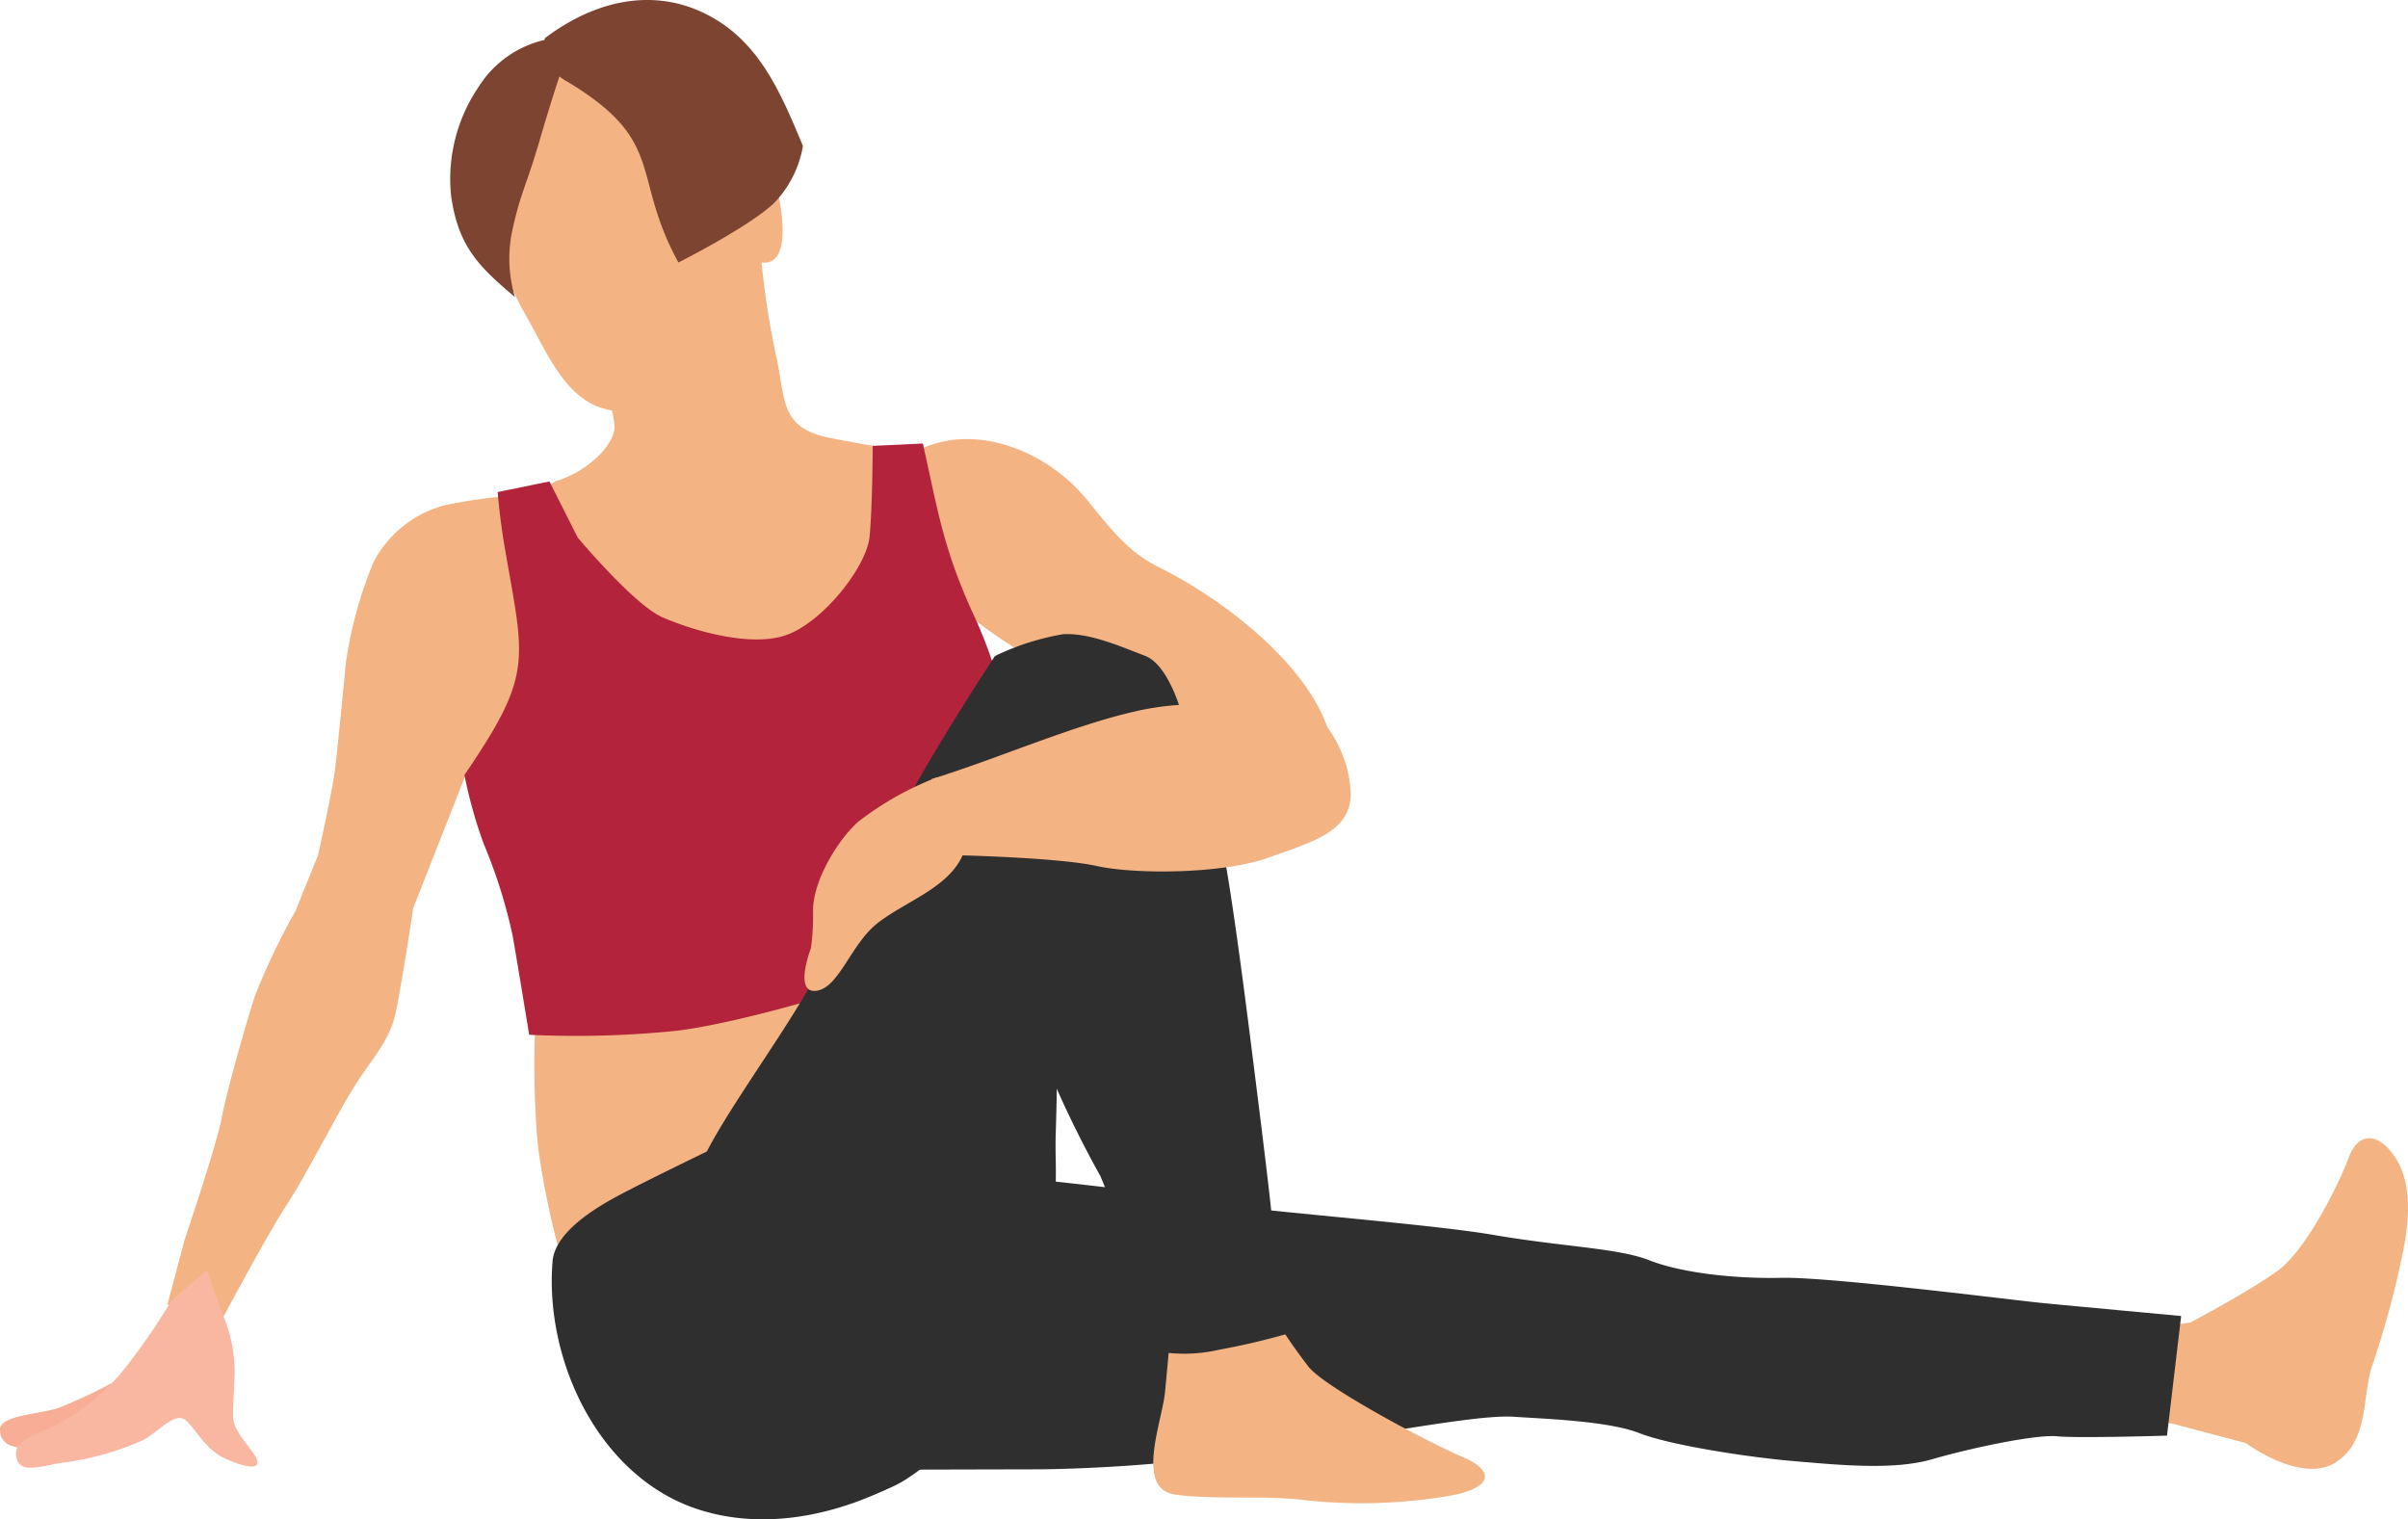
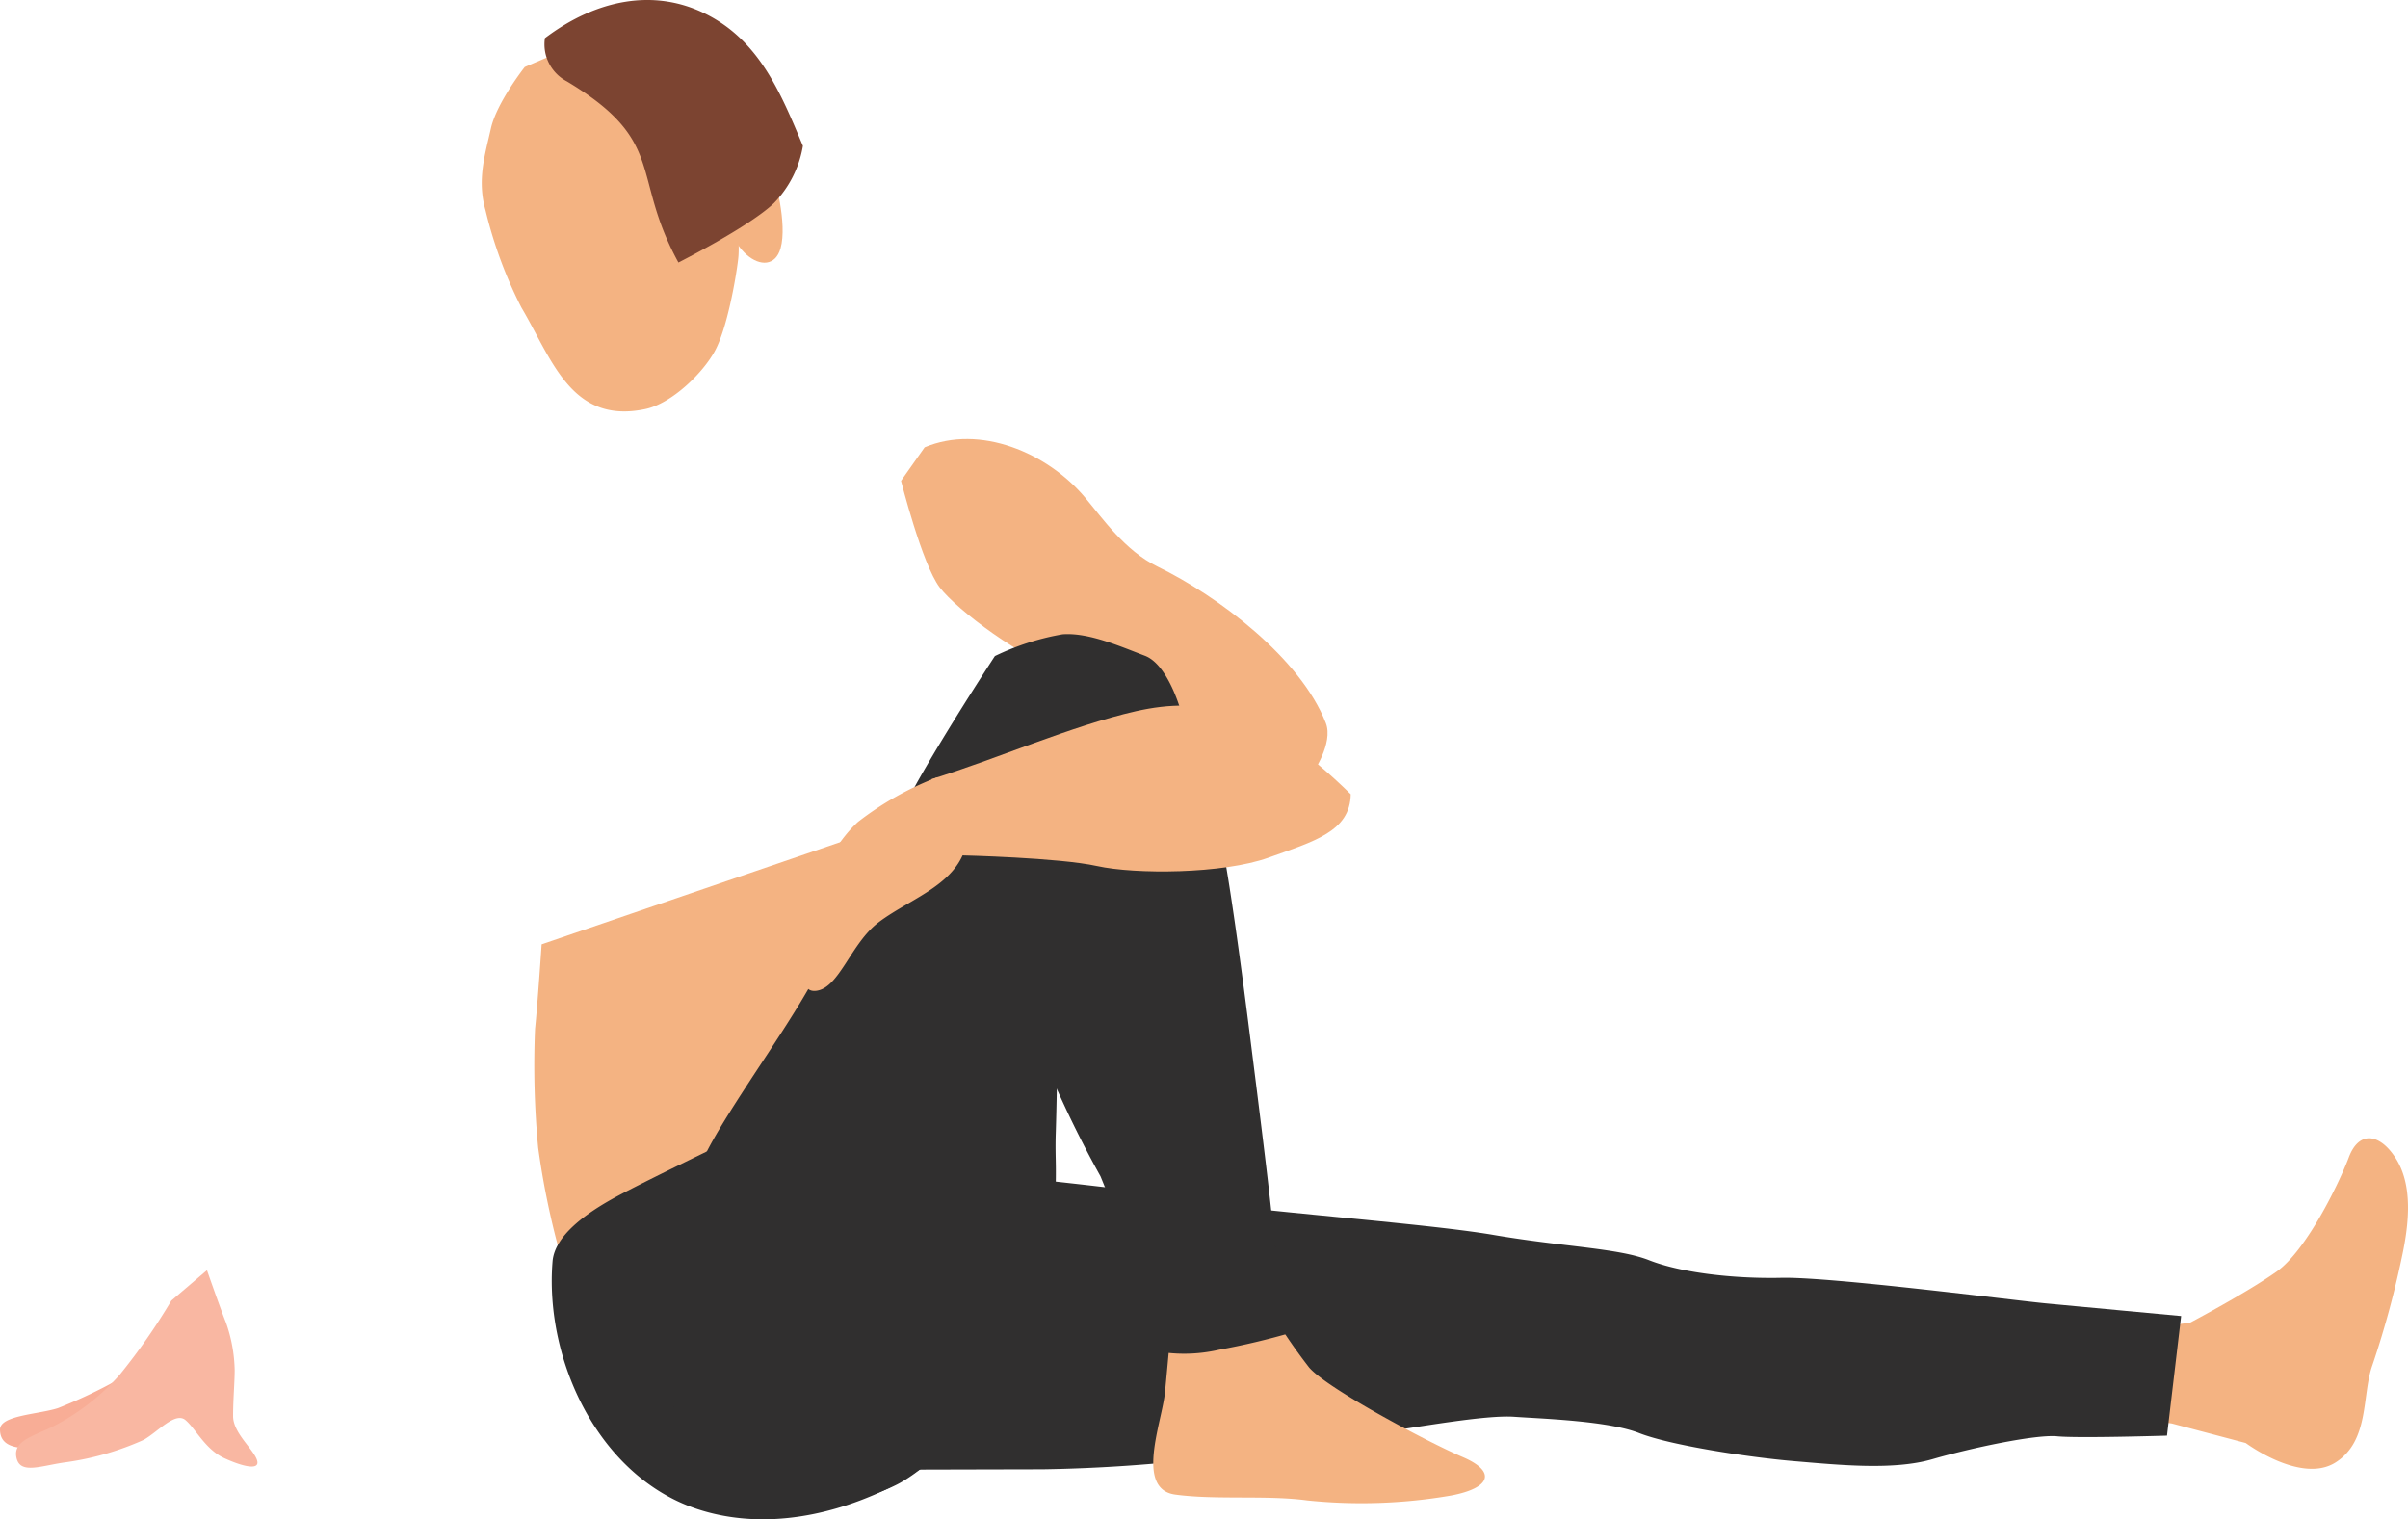
<svg xmlns="http://www.w3.org/2000/svg" width="213.423" height="134.655" viewBox="0 0 213.423 134.655">
  <g id="Half_Lord_of_the_Fishes_Pose_img" data-name="Half Lord of the Fishes Pose img" transform="translate(-798.827 -175.6)">
-     <path id="Path_30051" data-name="Path 30051" d="M865.405,211.618s2.012,5.132,1.756,6.585-2.383,3.657-5.27,4.506a7.229,7.229,0,0,0-2.772,4.078s4.159,13.8,12.373,14.714,12.473.5,16.186-1.944,5.177-9.843,5.177-9.843l-.864-9.826s-3.528-.609-5.717-1.041c-4.313-.855-3.931-3.2-4.666-6.822a74.686,74.686,0,0,1-1.681-12.866l-1.157-4.318-6.9,7.418Z" transform="translate(-13.898 -4.435)" fill="#f4b382" fill-rule="evenodd" />
    <path id="Path_30052" data-name="Path 30052" d="M858.126,182.547s-2.485,3.142-3,5.445-1.241,4.543-.482,7.233a39.128,39.128,0,0,0,3.178,8.625c2.709,4.567,4.42,10.407,11,9.009,2.335-.5,5.1-3.184,6.171-5.18s1.841-6.355,2.048-8.1-.373-3.361.633-5.747-1.109-10.085-1.109-10.085-6.151-4.191-7.587-3.747-3.657-.185-5.189.278S858.126,182.547,858.126,182.547Z" transform="translate(-12.79 -1.006)" fill="#f4b382" fill-rule="evenodd" />
    <path id="Path_30053" data-name="Path 30053" d="M882.453,197.074c-.7,5.346,3.926,8.37,4.816,5.225.631-2.224-.573-6.349-.573-6.349Z" transform="translate(-19.26 -4.691)" fill="#f4b382" fill-rule="evenodd" />
-     <path id="Path_30054" data-name="Path 30054" d="M859.283,180.129a9.4,9.4,0,0,0-6.124,4.264,14.514,14.514,0,0,0-2.419,9.476c.6,4.618,2.5,6.426,5.677,9.108a11.818,11.818,0,0,1-.216-6.007c.74-3.349,1.182-3.726,2.392-7.86s1.891-6.063,1.891-6.063Z" transform="translate(-11.945 -1.044)" fill="#7c4431" fill-rule="evenodd" />
    <path id="Path_30055" data-name="Path 30055" d="M861.579,178.98a3.708,3.708,0,0,0,1.956,3.837c8.9,5.34,5.618,8.277,9.878,16.049,0,0,6.307-3.186,8.47-5.267a9.541,9.541,0,0,0,2.564-5.069c-1.974-4.708-3.864-9.334-8.642-11.709C871.3,174.582,866.207,175.491,861.579,178.98Z" transform="translate(-14.456)" fill="#7c4431" fill-rule="evenodd" />
    <path id="Path_30056" data-name="Path 30056" d="M811.48,334.045l-2.18.352a44.855,44.855,0,0,1-5.34,2.528c-1.759.562-5.132.633-5.132,1.9s1.054,1.758,3.092,1.622a39.867,39.867,0,0,0,6.677-1.759Z" transform="translate(0 -36.523)" fill="#f8ad96" fill-rule="evenodd" />
-     <path id="Path_30057" data-name="Path 30057" d="M848.554,232.729a41.333,41.333,0,0,0-5.855.818,10.007,10.007,0,0,0-6.321,5.038,36.8,36.8,0,0,0-2.461,9.015c-.233,2.456-.7,7.256-.935,9.247s-1.524,7.727-1.524,7.727l-1.99,4.92a60.682,60.682,0,0,0-3.629,7.612c-.819,2.576-2.459,8.311-2.927,10.775s-3.278,10.768-3.278,10.768l-1.523,5.741,4.918,1.168s3.865-7.262,5.619-9.95,3.983-7.143,5.739-10.071,3.4-4.334,3.982-7.142,1.522-9.134,1.522-9.134l4.786-12.163s6.225-4.509,6.575-7.317S849.842,236,849.842,236Z" transform="translate(-4.445 -13.169)" fill="#f4b382" fill-rule="evenodd" />
    <path id="Path_30058" data-name="Path 30058" d="M817.6,321.9l-3.16,2.695a54.638,54.638,0,0,1-4.567,6.559,20.188,20.188,0,0,1-6.089,4.68c-1.756.822-3.41,1.246-3.059,2.724s2.25.633,4.43.353a25.313,25.313,0,0,0,6.818-1.968c1.266-.7,2.811-2.533,3.724-1.758s1.759,2.6,3.444,3.374,3.235,1.122,2.883.137-2.109-2.384-2.109-3.864.141-3.022.141-4.077a13.4,13.4,0,0,0-.773-4.215C818.8,325.336,817.6,321.9,817.6,321.9Z" transform="translate(-0.428 -33.722)" fill="#f9b7a2" fill-rule="evenodd" />
    <path id="Path_30059" data-name="Path 30059" d="M902.61,229.871l2.094-2.97c4.9-2.054,10.862.47,14.207,4.436,1.521,1.806,3.536,4.729,6.419,6.128,5.415,2.633,12.695,8.133,14.929,13.875.7,1.794-1.2,4.5-1.2,4.5s-7.83.4-10.465-1.853-7.812-5.951-11.491-7.132-9.517-5.5-11.07-7.543S902.61,229.871,902.61,229.871Z" transform="translate(-23.923 -11.657)" fill="#f4b382" fill-rule="evenodd" />
    <path id="Path_30060" data-name="Path 30060" d="M861.012,280.955s-.369,5.462-.583,7.483a77.326,77.326,0,0,0,.276,10.553,72.184,72.184,0,0,0,2.68,11.893c1,3.286,10.029-.679,15.9-4.482s15.44-12.771,16.974-13.672,3.257-10.53,3.257-10.53l-5.244-12.627Z" transform="translate(-14.179 -21.661)" fill="#f4b382" fill-rule="evenodd" />
    <path id="Path_30061" data-name="Path 30061" d="M1037.453,330.629l8.872,1.353,6.547,1.73s4.9,3.649,7.953,1.728,2.326-6,3.275-8.627a83.043,83.043,0,0,0,2.73-10.148c.643-3.243.673-6.189-.734-8.3s-3.2-2.325-4.084.025-3.761,8.251-6.385,10.118-7.65,4.519-7.65,4.519l-7.25,1.085Z" transform="translate(-55.005 -30.22)" fill="#f4b382" fill-rule="evenodd" />
-     <path id="Path_30062" data-name="Path 30062" d="M855.269,230.985s.162,2.213.615,4.859c1.733,10.137,2.62,11.158-3.561,20.213a40.421,40.421,0,0,0,1.717,6.134,45.661,45.661,0,0,1,2.559,8.145c.424,2.414,1.461,8.751,1.461,8.751a87.646,87.646,0,0,0,13.127-.362c5.9-.746,17.246-4.066,20.211-5.736s9.778-5.467,9.778-5.467-2.645-6.016-1.868-9.176a26.4,26.4,0,0,0,.084-11.418,39.562,39.562,0,0,0-2.051-5.3c-2.575-5.688-3.006-8.754-4.391-14.944l-4.443.209s-.021,5.413-.277,8.037-4,7.441-7.255,8.682-8.641-.442-11.131-1.539-7.479-7.048-7.479-7.048l-2.512-4.978Z" transform="translate(-12.331 -11.776)" fill="#b3233b" fill-rule="evenodd" />
    <path id="Path_30063" data-name="Path 30063" d="M900.724,337.117s8.051-.023,14.021-.035a141.805,141.805,0,0,0,15.26-1.072c4.189-.436,10.631-1.646,14.293-2.147s9.649-1.616,12.216-1.437,8.318.359,11.081,1.444,9.694,2.146,13.721,2.487,8.826.828,12.271-.173,9.188-2.211,11.062-2.027,9.728-.06,9.728-.06l1.254-10.6s-9.231-.858-12.038-1.126-19.043-2.356-23.378-2.26-8.968-.471-11.729-1.557-7.583-1.18-13.816-2.248-22.567-2.211-25.471-2.939-16.765-2.152-16.765-2.152Z" transform="translate(-23.488 -31.259)" fill="#302f2f" fill-rule="evenodd" />
    <path id="Path_30064" data-name="Path 30064" d="M879.366,297.463s-8.316,3.99-11.178,5.528-5.554,3.53-5.739,5.782c-.714,8.719,4.057,19.036,12.808,21.943,5.026,1.67,10.9,1.013,16.61-1.669A23.653,23.653,0,0,0,903.06,317.4a53.493,53.493,0,0,0,3.931-14.5c.286-3.327-.421-10.768-.34-13.838s.48-8.294.216-11.316-1.779-9.421-1.779-9.421l-12.627,15.479-6.053,7.941Z" transform="translate(-14.649 -21.375)" fill="#302f2f" fill-rule="evenodd" />
    <path id="Path_30065" data-name="Path 30065" d="M933.439,325.453s-.484,5.473-.74,8.091-2.68,8.573.91,9.062,8.122.03,11.712.518a46.685,46.685,0,0,0,12.763-.439c3.562-.686,3.965-2.147.982-3.417s-11.937-6.016-13.588-7.924a49.525,49.525,0,0,1-3.917-5.861Z" transform="translate(-30.619 -34.542)" fill="#f4b382" fill-rule="evenodd" />
    <path id="Path_30066" data-name="Path 30066" d="M904.641,250.58s-6.21,9.491-8.158,13.616-6.495,12.82-9.124,17.154-6.627,9.9-8.317,13.284c-3.909,7.856-6.388,23.052,1.376,29.465,4.073,3.369,11.755,1.808,15.515-.078s11.681-9.945,13.087-18.357,1.024-22.6,1.3-26.043-.92-14.7-.04-17.052,2.986-6.141,5.432-6.331,5.443-.687,5.443-.687-1.121-4.208-3.222-5-4.968-2.081-7.3-1.9A22.61,22.61,0,0,0,904.641,250.58Z" transform="translate(-17.637 -16.834)" fill="#302f2f" fill-rule="evenodd" />
    <path id="Path_30067" data-name="Path 30067" d="M918.28,260.976c-1,7.7-2.855,19.424-.019,26.824a96.006,96.006,0,0,0,5.284,11.091,101.386,101.386,0,0,1,3.475,9.8l1.064,5.627a13.8,13.8,0,0,0,5.992-.052,63.49,63.49,0,0,0,6.4-1.515s-1.473-6.988-1.663-9.432-1.423-12.168-1.964-16.456-2.18-17.248-3.083-19.721-3.009-8.915-3.009-8.915l-2.133.636Z" transform="translate(-27.183 -19.044)" fill="#302f2f" fill-rule="evenodd" />
-     <path id="Path_30068" data-name="Path 30068" d="M924.229,257.331c-5.71,1.3-12.222,4.194-18.136,6.025l2.695,6.752s8.612.2,12,.948,11.144.709,15.195-.745,7.235-2.325,7.286-5.622a10.671,10.671,0,0,0-2.178-6.077C935.472,257.033,930.182,255.989,924.229,257.331Z" transform="translate(-24.725 -18.698)" fill="#f4b382" fill-rule="evenodd" />
+     <path id="Path_30068" data-name="Path 30068" d="M924.229,257.331c-5.71,1.3-12.222,4.194-18.136,6.025l2.695,6.752s8.612.2,12,.948,11.144.709,15.195-.745,7.235-2.325,7.286-5.622C935.472,257.033,930.182,255.989,924.229,257.331Z" transform="translate(-24.725 -18.698)" fill="#f4b382" fill-rule="evenodd" />
    <path id="Path_30069" data-name="Path 30069" d="M907.164,265.314l-3.975-.157a27.578,27.578,0,0,0-6.949,3.924c-1.794,1.606-4.033,5.233-3.993,7.943a21.283,21.283,0,0,1-.188,3.256s-1.562,4.035.479,3.777,3.053-4.194,5.512-6.064c2.97-2.255,7.528-3.48,7.885-7.652Z" transform="translate(-21.359 -20.644)" fill="#f4b382" fill-rule="evenodd" />
  </g>
</svg>